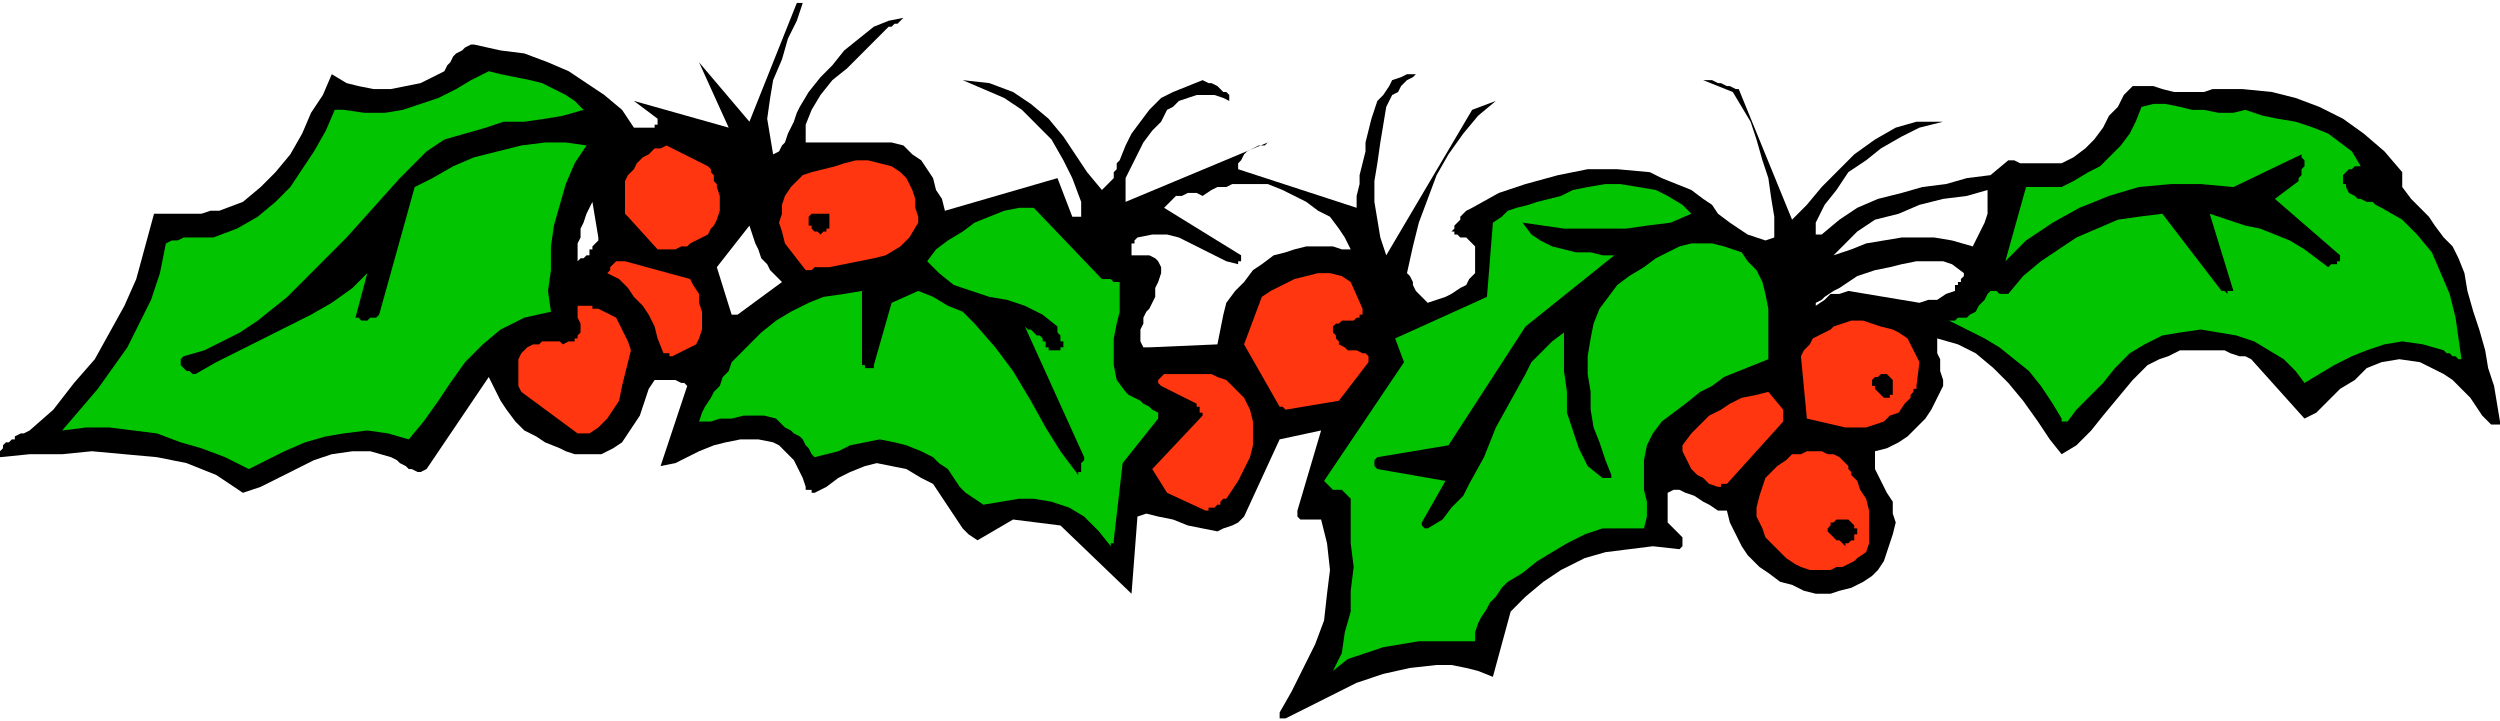
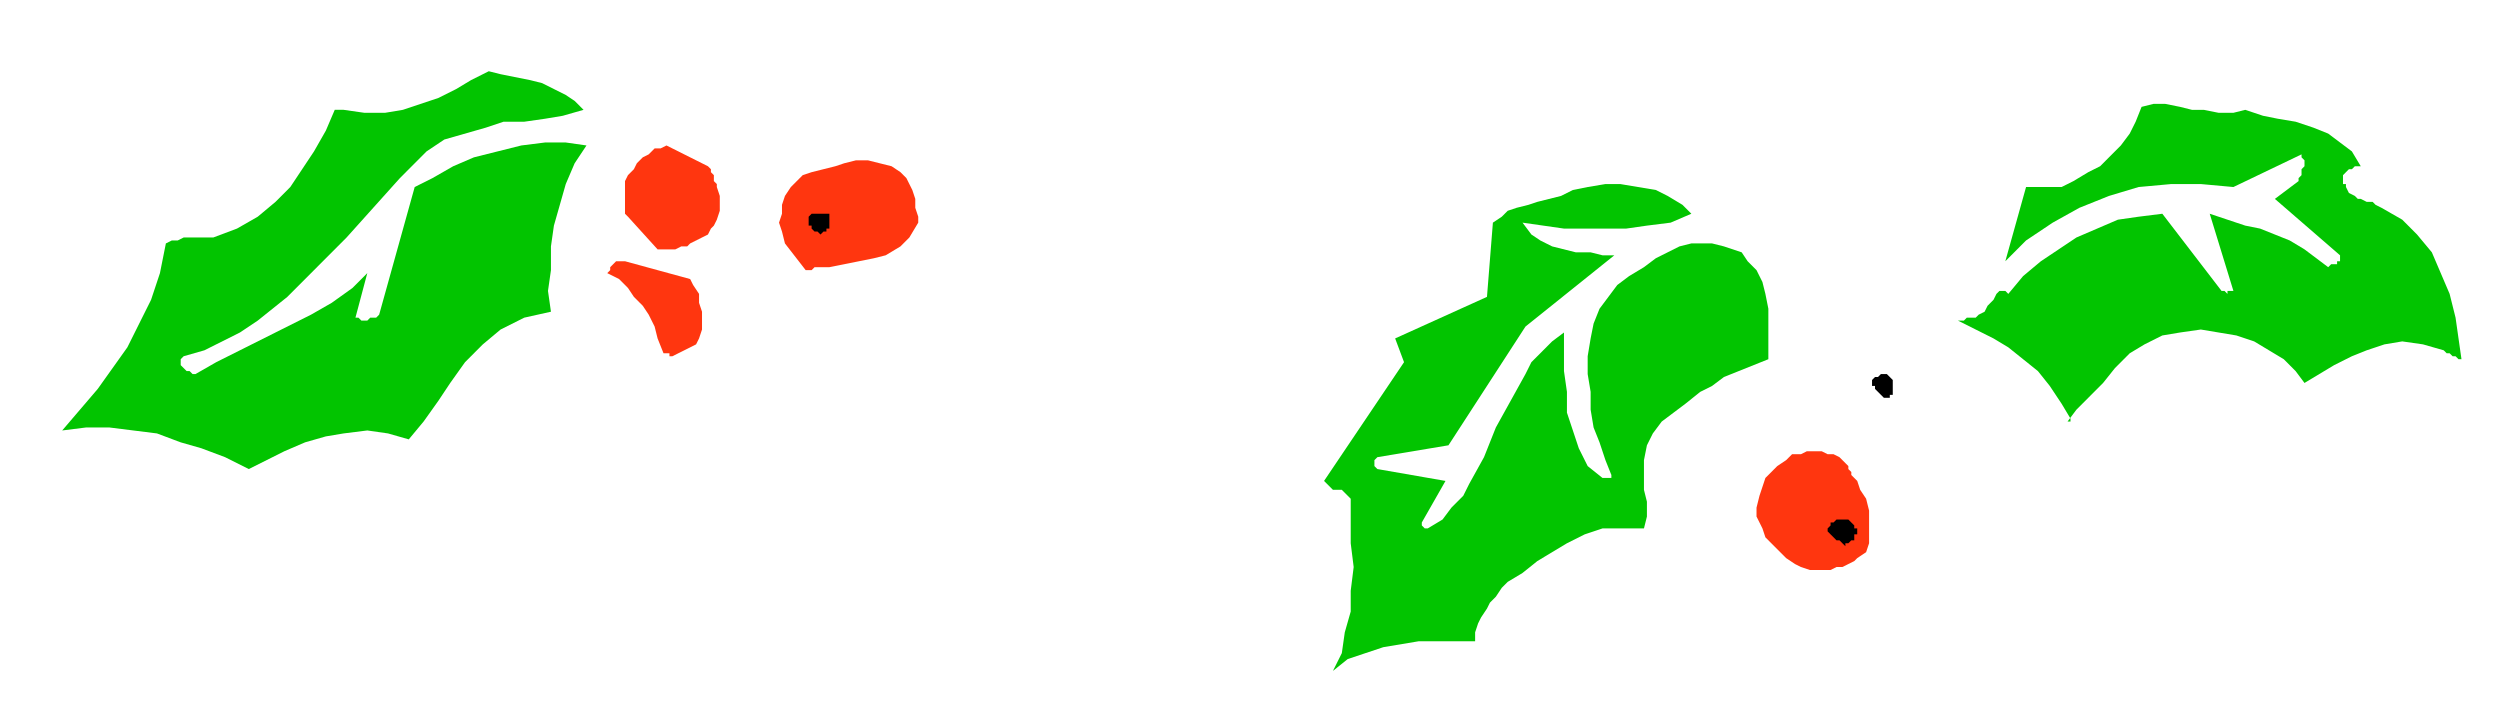
<svg xmlns="http://www.w3.org/2000/svg" fill-rule="evenodd" height="77.952" preserveAspectRatio="none" stroke-linecap="round" viewBox="0 0 844 243" width="2.814in">
  <style>.brush1{fill:#000}.pen1{stroke:none}.brush2{fill:#02c400}.brush3{fill:#ff360f}</style>
-   <path class="pen1 brush1" d="m434 242 8-4 8-4 8-4 9-3 9-2 9-1h5l5 1 4 1 5 2 6-22 5-5 6-5 6-4 8-4 7-2 8-1 8-1 9 1 1-1v-3l-1-1-1-1-2-2-1-1v-10l2-1h2l2 1 3 1 3 2 2 1 3 2h3l1 4 2 4 2 4 2 3 4 4 3 2 4 3 4 1 4 2 4 1h5l3-1 4-1 4-2 3-2 2-2 2-3 1-3 1-3 1-3 1-4-1-3v-4l-2-3-1-2-1-2-1-2-1-2v-6l4-1 4-2 3-2 3-3 3-3 2-3 2-4 2-4v-2l-1-3v-4l-1-2v-5l7 2 6 3 6 5 5 5 5 6 5 7 4 6 4 5 5-3 5-5 4-5 5-6 5-6 5-5 4-2 3-1 4-2h15l2 1 3 1h2l2 1 18 20 4-2 4-4 4-4 5-3 4-4 5-2 6-1 7 1 4 2 4 2 3 2 3 3 3 3 2 3 2 3 3 3h3v-1l-1-6-1-6-2-6-1-6-2-7-2-6-2-7-1-6-2-5-2-4-3-3-3-4-2-3-3-3-3-3-3-4v-5l-6-7-7-6-7-5-8-4-8-3-8-2-10-1h-10l-3 1h-10l-4-1-3-1h-7l-3 3-2 4-3 3-2 4-3 4-3 3-4 3-4 2h-14l-2-1h-2l-6 5-8 1-7 2-8 1-7 2-8 2-7 3-6 4-6 5h-2v-4l3-6 4-5 4-6 6-4 5-4 7-4 6-3 8-2h-9l-7 2-7 4-7 5-5 5-6 6-5 6-5 5-18-44h-1l-2-1h-1l-2-1h-1l-2-1h-3l10 4 3 5 3 5 2 6 2 7 2 6 1 7 1 6v7l-3 1-3-1-3-1-3-2-3-2-4-3-2-3-3-2-4-3-5-2-5-2-4-2-11-1h-10l-10 2-11 3-9 3-9 5-2 1-1 1-1 1v1l-1 1-1 1v1l-1 1h1v1h1l1 1h2l1 1 1 1 1 1v9l-2 2-1 2-2 1-3 2-2 1-3 1-3 1-1-1-1-1-1-1-1-1-1-2v-1l-1-2-1-1 2-9 2-8 3-8 3-8 4-7 5-7 5-6 6-5-8 3-29 49-2-6-1-6-1-6v-7l1-6 1-7 1-6 1-6 1-2 1-2 2-1 1-2 1-1 1-1 2-1 1-1h-3l-2 1-3 1-1 2-2 3-2 2-1 3-1 3-1 4-1 4v3l-1 4-1 4v3l-1 4v4l-40-13v-2l1-1 1-2 1-1 2-1 2-1h2l1-1-48 20v-8l2-4 2-4 2-4 3-4 3-3 2-4 2-1 2-2 3-1 3-1h6l3 1 2 1v-2l-1-1h-1l-1-1-1-1-2-1h-1l-2-1-5 2-5 2-4 2-4 4-3 4-3 4-2 4-2 5-1 1v2l-1 1v2l-1 1-1 1-1 1-1 1-5-6-4-6-4-6-5-6-6-5-6-4-8-3-9-1 7 3 7 3 6 4 5 5 5 5 4 7 3 6 3 8v5h-3l-5-13-38 11-1-4-2-3-1-4-2-3-2-3-3-2-3-3-4-1h-29v-6l2-5 3-5 4-5 5-4 4-4 5-5 4-4 1-1h1l1-1h1l1-1 1-1-5 1-5 2-5 4-5 4-4 5-4 4-4 5-3 5-1 2-1 3-1 2-1 2-1 3-1 1-1 2-2 1-1-6-1-6 1-7 1-6 3-7 2-7 3-6 2-6h-2l-16 40-17-20 10 22-32-9 8 6v2h-1v1h-7l-4-6-6-5-6-4-6-4-7-3-8-3-8-1-9-2h-1l-2 1-1 1-2 1-1 1-1 2-1 1-1 2-4 2-4 2-5 1-5 1h-6l-5-1-4-1-5-3-3 7-4 6-3 7-4 7-5 6-5 5-6 5-8 3h-3l-3 1H52l-3 11-3 11-4 9-5 9-5 9-7 8-7 9-8 7-2 1H7l-2 1v1H4l-1 1H2l-1 1v1l-1 1v2l10-1h11l10-1 11 1 11 1 10 2 10 4 9 6 6-2 6-3 6-3 6-3 6-2 7-1h6l7 2 2 1 1 1 2 1 1 1h1l2 1h1l2-1 21-31 2 4 2 4 2 3 3 4 3 3 4 2 3 2 5 2 2 1 3 1h9l2-1 2-1 3-2 2-3 2-3 2-3 1-3 1-3 1-3 2-3h7l2 1h1l1 1-9 27 5-1 4-2 4-2 5-2 4-1 5-1h6l5 1 2 1 2 2 1 1 2 2 1 2 1 2 1 2 1 3v1h2v1h1l4-2 4-3 4-2 5-2 4-1 5 1 5 1 5 3 4 2 2 3 2 3 2 3 2 3 2 3 2 2 3 2 12-7 16 2 24 23 2-26 3-1 4 1 5 1 5 2 5 1 5 1 2-1 3-1 2-1 2-2 12-26 14-3-8 27v2l1 1h7l2 8 1 9-1 8-1 9-3 8-4 8-4 8-4 7v2h2zM619 86l6-2 5-2 6-1 6-1h11l6 1 7 2 1-2 1-2 1-2 1-2 1-3v-8l-7 2-8 1-8 2-7 3-8 2-6 4-4 4-4 4zm-6 17 3-2 2-2h3l3-1 6 1 6 1 6 1 6 1 3-1h3l3-2 3-1v-2h1v-1h1v-1l1-1v-1l-4-3-3-1h-9l-5 1-4 1-5 1-3 1-3 1-3 2-3 2-2 1-3 2-1 1-2 1v1zm-225 14 23-1 1-5 1-5 1-4 3-4 3-3 3-4 3-2 4-3 4-1 3-1 4-1h9l3 1h3l-2-4-2-3-3-4-4-2-4-3-4-2-4-2-5-2h-12l-2 1h-3l-2 1-3 2-2-1h-3l-2 1h-2l-1 1-1 1-2 2 26 16v2h-1v1l-4-1-4-2-4-2-4-2-4-2-4-1h-5l-5 1-1 1v1h-1v4h6l2 1 1 1 1 2v2l-1 3-1 2v3l-1 2-1 2-1 1-1 2v2l-1 2v4l1 2h2zm-139-11 15-11-2-2-2-2-1-2-2-2-1-3-1-2-1-3-1-3-11 14 5 16h2zm-52-19 1-1h1v-2h1v-1l1-1 1-1v-1l-2-12-1 2-1 2-1 3-1 2v3l-1 2v6l1-1h1z" />
  <path class="pen1 brush2" d="m450 226 5-4 6-2 6-2 6-1 6-1h19v-3l1-3 1-2 2-3 1-2 2-2 2-3 2-2 5-3 5-4 5-3 5-3 6-3 6-2h14l1-4v-5l-1-4v-10l1-5 2-4 3-4 4-3 4-3 5-4 4-2 4-3 5-2 5-2 5-2v-17l-1-5-1-4-2-4-3-3-2-3-3-1-3-1-4-1h-7l-4 1-4 2-4 2-4 3-5 3-4 3-3 4-3 4-2 5-1 5-1 6v6l1 6v6l1 6 2 5 2 6 2 5v1h-3l-5-4-3-6-2-6-2-6v-7l-1-7v-13l-4 3-3 3-4 4-2 4-5 9-5 9-4 10-5 9-2 4-4 4-3 4-5 3h-1l-1-1v-1l8-14-23-4-1-1v-2l1-1 24-4 26-40 30-24h-4l-4-1h-5l-4-1-4-1-4-2-3-2-3-4 7 1 7 1h21l7-1 8-1 7-3-3-3-5-3-4-2-6-1-6-1h-5l-6 1-5 1-4 2-4 1-4 1-3 1-4 1-3 1-2 2-3 2-2 25-31 14 3 8-27 40 1 1 1 1 1 1h3l1 1 1 1 1 1v15l1 8-1 8v7l-2 7-1 7-3 6z" />
  <path class="pen1 brush3" d="M611 192h7l2-1h2l2-1 2-1 1-1 3-2 1-3v-11l-1-4-2-3-1-3-1-1-1-1v-1l-1-1v-1l-1-1-2-2-2-1h-2l-2-1h-5l-2 1h-3l-2 2-3 2-2 2-2 2-1 3-1 3-1 4v3l2 4 1 3 3 3 2 2 2 2 3 2 2 1 3 1z" />
-   <path class="pen1 brush2" d="m376 182 3-26 12-15v-2l-2-1-1-1-2-1-1-1-2-1-2-1-1-1-3-4-1-5v-9l1-5 1-4V95h-2l-1-1h-3l-23-24h-5l-5 1-5 2-5 2-4 3-5 3-4 3-3 4 4 4 5 4 6 2 6 2 6 1 6 2 6 3 5 4v2l1 1v2h1v2h-1v1h-4v-1h-1v-2h-1v-1l-1-1h-1l-1-1-1-1h-1l-1-1 20 44v1l-1 1v3h-1v1l-6-8-5-8-5-9-6-10-6-8-7-8-4-4-5-2-5-3-5-2-9 4-6 21v1h-3v-1h-1V98l-6 1-7 1-5 2-6 3-5 3-5 4-5 5-5 5-1 3-2 2-1 3-2 2-1 2-2 3-1 2-1 3h4l3-1h4l4-1h7l4 1 3 3 2 1 1 1 2 1 1 1 1 2 1 1 1 2 1 1 4-1 4-1 4-2 5-1 5-1 5 1 4 1 5 2 4 2 2 2 3 2 2 3 2 3 2 2 3 2 3 2 6-1 6-1h5l6 1 6 2 5 3 5 5 4 5v-1h1v-1z" />
  <path class="pen1 brush1" d="M625 182h1v-2h1v-2h-1v-1l-1-1-1-1h-4l-1 1h-1v1l-1 1v1l1 1 1 1 1 1h1l1 1 1 1v-1h1l1-1z" />
-   <path class="pen1 brush3" d="M408 171h2l1-1h1v-1l1-1h1l2-3 2-3 2-4 2-4 1-4v-8l-1-4-1-2-1-2-2-2-2-2-2-2-3-1-2-1h-16l-1 1-1 1v1l1 1 12 6v1h1v2h1v1l-17 18 5 8 13 6h1v-1zm173-8h2l19-21v-4l-5-6-4 1-5 1-4 2-3 2-4 2-3 3-3 3-3 4v2l1 2 1 2 1 2 2 2 2 1 2 2 3 1h1v-1z" />
  <path class="pen1 brush2" d="m84 158 6-3 6-3 7-3 7-2 6-1 8-1 7 1 7 2 5-6 5-7 4-6 5-7 6-6 6-5 8-4 9-2-1-7 1-7v-8l1-7 2-7 2-7 3-7 4-6-7-1h-7l-8 1-8 2-8 2-7 3-7 4-6 3-12 43-1 1h-2l-1 1h-2l-1-1h-1l4-15-5 5-7 5-7 4-8 4-8 4-8 4-8 4-7 4h-1l-1-1h-1l-1-1-1-1v-2l1-1 7-2 6-3 6-3 6-4 10-8 10-10 10-10 9-10 9-10 9-9 6-4 7-2 7-2 6-2h7l7-1 6-1 7-2-3-3-3-2-4-2-4-2-4-1-5-1-5-1-4-1-6 3-5 3-6 3-6 2-6 2-6 1h-7l-7-1h-3l-3 7-4 7-4 6-4 6-5 5-6 5-7 4-8 3H62l-2 1h-2l-2 1-2 10-3 9-4 8-4 8-5 7-5 7-6 7-6 7 8-1h8l8 1 8 1 8 3 7 2 8 3 8 4z" />
-   <path class="pen1 brush3" d="M195 146h4l3-2 3-3 2-3 2-3 1-5 1-4 1-4 1-4-1-3-1-2-1-2-1-2-1-2-2-1-2-1-2-1h-2v-1h-5v4l1 2v3l-1 1v1h-1v1h-2l-2 1-1-1h-6l-1 1h-2l-2 1-1 1-1 1-1 2v9l1 2 19 14zm428-2h7l3-1 3-1 2-2 3-1 2-3 2-2v-1l1-1v-1h1v-1l1-8-4-8-3-2-2-1-4-1-3-1-3-1h-4l-3 1-3 1-1 1-2 1-2 1-2 1-1 2-1 1-1 1-1 2 2 21 13 3z" />
-   <path class="pen1 brush2" d="m698 142 3-4 4-4 5-5 4-5 5-5 5-3 6-3 6-1 7-1 6 1 6 1 6 2 5 3 5 3 4 4 3 4 5-3 5-3 6-3 5-2 6-2 6-1 7 1 7 2 1 1h1l1 1h1l1 1h1l-1-7-1-7-2-8-3-7-3-7-5-6-5-5-7-4-2-1-1-1h-2l-2-1h-1l-1-1-2-1-1-2v-1h-1v-3l1-1 1-1h1l1-1h2l-3-5-4-3-4-3-5-2-6-2-6-1-5-1-6-2-4 1h-5l-5-1h-4l-4-1-5-1h-4l-4 1-2 5-2 4-3 4-4 4-3 3-4 2-5 3-4 2h-12l-7 25 7-7 9-6 9-5 10-4 10-3 11-1h10l11 1 23-11v1l1 1v2l-1 1v2l-1 1v1l-8 6 22 19v2h-1v1h-2l-1 1-4-3-4-3-5-3-5-2-5-2-5-1-6-2-6-2 8 26h-2v1l-1-1h-1l-20-26-8 1-7 1-7 3-7 3-6 4-6 4-6 5-5 6h-3l-1-1h-2l-1 1-1 2-1 1-1 1-1 2-2 1-1 1h-3l-1 1h-2l6 3 6 3 5 3 5 4 5 4 4 5 4 6 3 5v1h2z" />
-   <path class="pen1 brush3" d="m434 138 18-3 10-13v-2l-1-1h-1l-2-1h-3l-1-1-2-1v-1l-1-1v-1l-1-1v-2l1-1h1l1-1h4l1-1h1v-1h1v-2l-4-9-3-2-4-1h-4l-4 1-4 1-4 2-4 2-3 2-6 16 12 21h1l1 1z" />
+   <path class="pen1 brush2" d="m698 142 3-4 4-4 5-5 4-5 5-5 5-3 6-3 6-1 7-1 6 1 6 1 6 2 5 3 5 3 4 4 3 4 5-3 5-3 6-3 5-2 6-2 6-1 7 1 7 2 1 1h1l1 1h1l1 1h1l-1-7-1-7-2-8-3-7-3-7-5-6-5-5-7-4-2-1-1-1h-2l-2-1h-1l-1-1-2-1-1-2v-1h-1v-3l1-1 1-1h1l1-1h2l-3-5-4-3-4-3-5-2-6-2-6-1-5-1-6-2-4 1h-5l-5-1h-4l-4-1-5-1h-4l-4 1-2 5-2 4-3 4-4 4-3 3-4 2-5 3-4 2h-12l-7 25 7-7 9-6 9-5 10-4 10-3 11-1h10l11 1 23-11v1l1 1v2l-1 1v2l-1 1v1l-8 6 22 19v2h-1v1h-2l-1 1-4-3-4-3-5-3-5-2-5-2-5-1-6-2-6-2 8 26h-2v1l-1-1h-1l-20-26-8 1-7 1-7 3-7 3-6 4-6 4-6 5-5 6l-1-1h-2l-1 1-1 2-1 1-1 1-1 2-2 1-1 1h-3l-1 1h-2l6 3 6 3 5 3 5 4 5 4 4 5 4 6 3 5v1h2z" />
  <path class="pen1 brush1" d="M637 134h1v-1h1v-5l-1-1-1-1h-2l-1 1h-1l-1 1v2h1v1l1 1 1 1 1 1h1z" />
  <path class="pen1 brush3" d="m227 120 8-4 1-2 1-3v-6l-1-3v-3l-2-3-1-2-22-6h-3l-1 1-1 1v1l-1 1 4 2 3 3 2 3 3 3 2 3 2 4 1 4 2 5h2v1h1zm48-30h5l5-1 5-1 5-1 4-1 5-3 3-3 3-5v-2l-1-3v-3l-1-3-1-2-1-2-2-2-3-2-4-1-4-1h-4l-4 1-3 1-4 1-4 1-3 1-2 2-2 2-2 3-1 3v3l-1 3 1 3 1 4 7 9h2l1-1zm-52-6h5l2-1h2l1-1 2-1 2-1 2-1 1-2 1-1 1-2 1-3v-5l-1-3v-1l-1-1v-2l-1-1v-1l-1-1-14-7-2 1h-2l-2 2-2 1-2 2-1 2-2 2-1 2v11l1 1 10 11h1z" />
  <path class="pen1 brush1" d="M279 78v-1h1v-5h-6l-1 1v1h-1 1v2h1v1l1 1h1l1 1 1-1h1z" />
</svg>